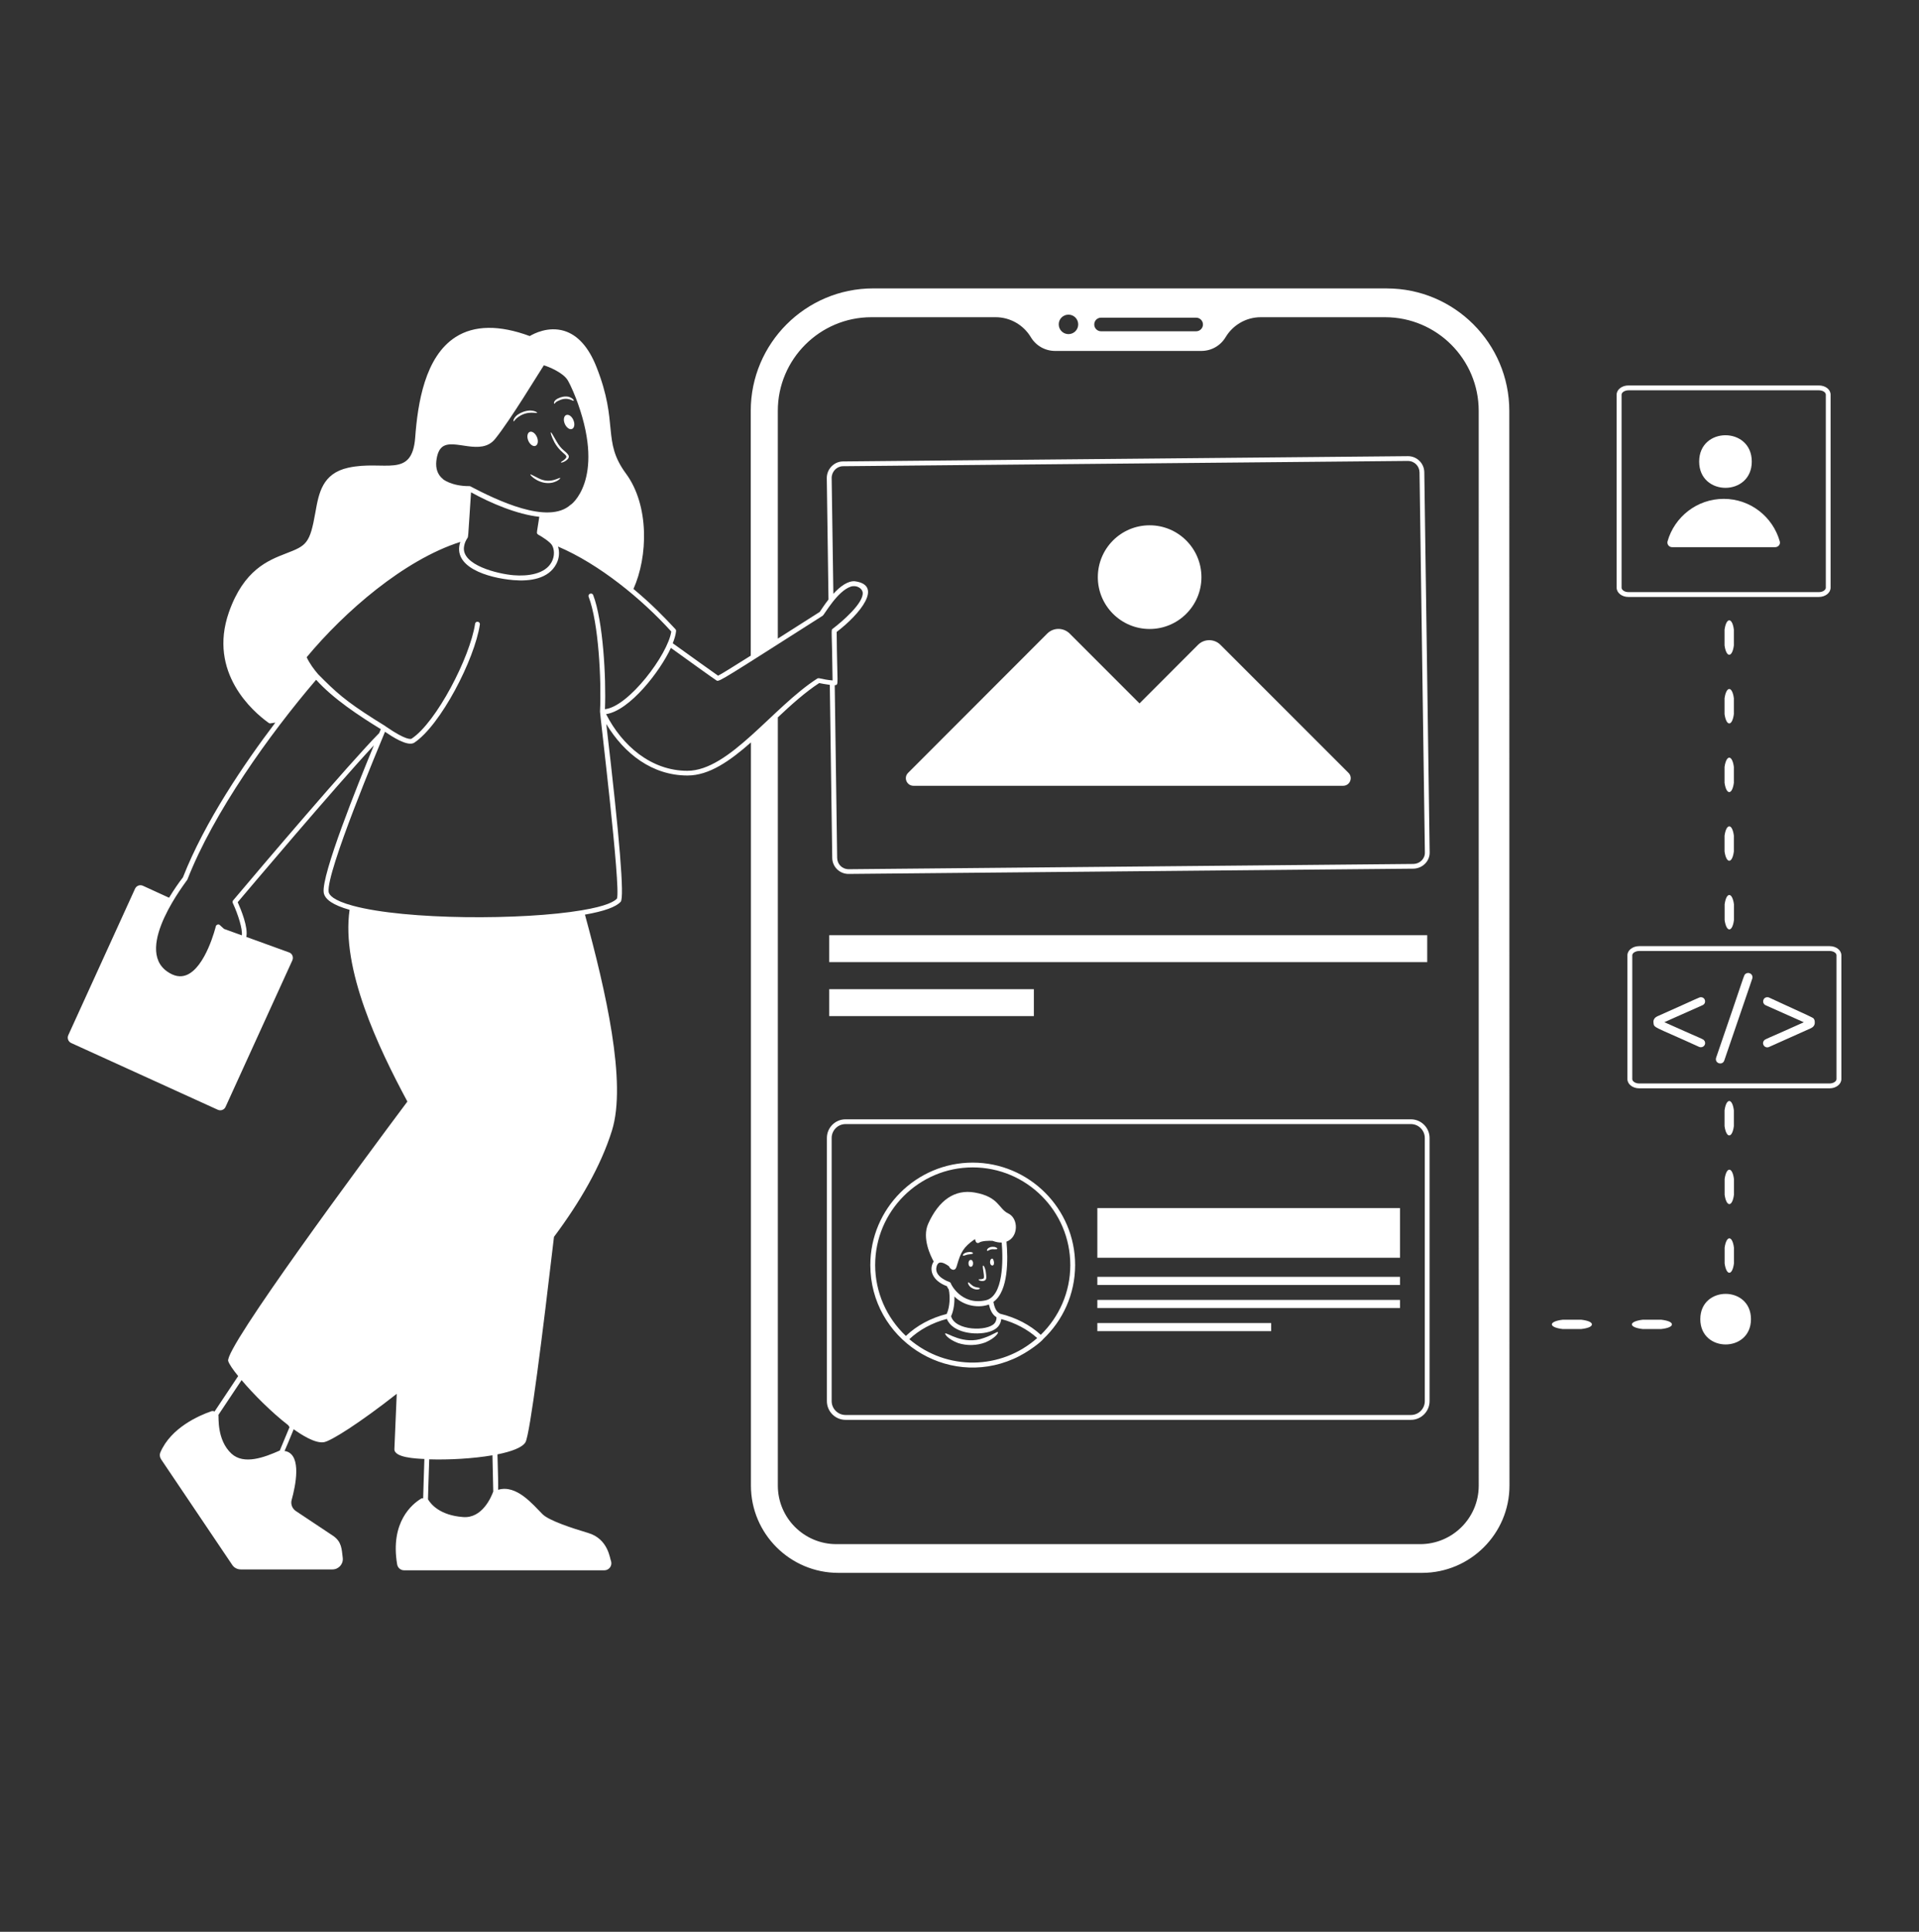
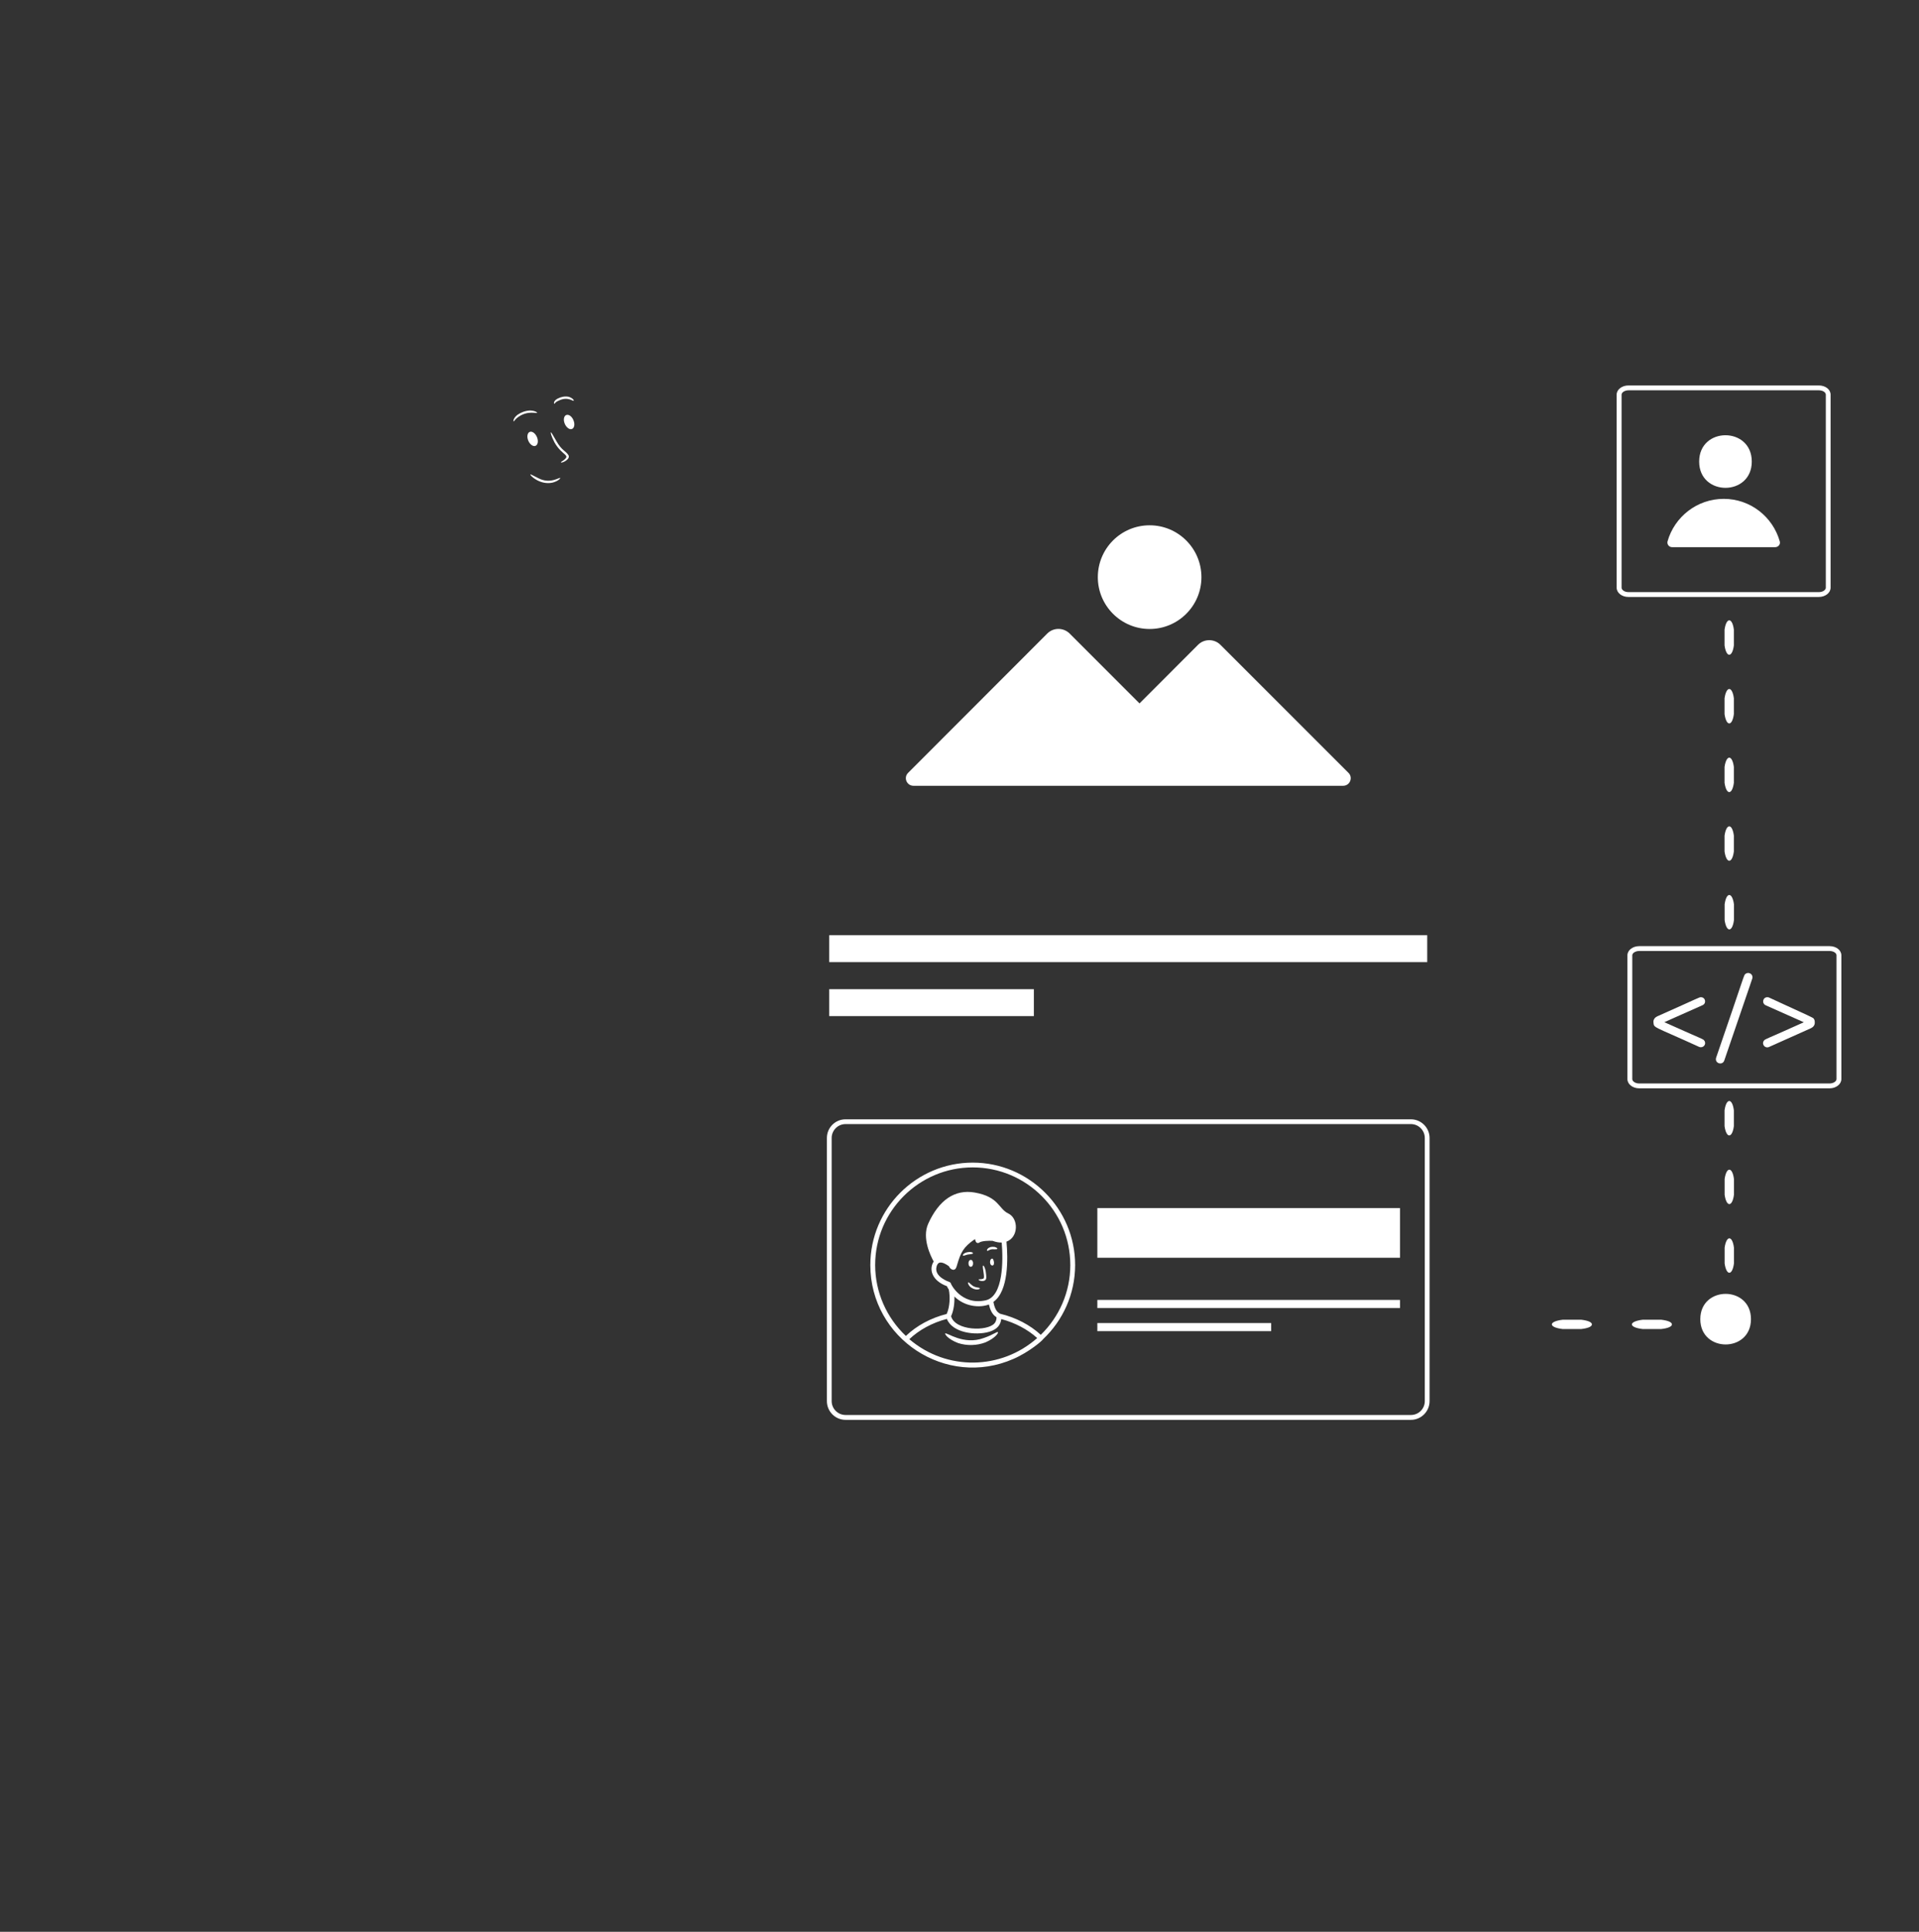
<svg xmlns="http://www.w3.org/2000/svg" version="1.1" viewBox="-5 -10 92.459 93.077" id="svg43" width="92.459" height="93.077">
  <rect x="-5" y="-10" width="92.459" height="93.077" fill="#333333" stroke="none" />
  <defs id="defs43" />
  <rect style="display:none;fill:#ff5555;stroke:#000000;stroke-width:0.049;stroke-linejoin:round" id="rect43" width="92.41" height="93.028" x="-4.976" y="-9.976" />
  <g id="g42" style="fill:#ffffff" transform="translate(-9.008,-15.159)">
    <path d="m 80.188,68.746 h -0.887 c -0.711,0.086 -0.684,0.371 0,0.449 H 80.188 c 0.348,-0.039 0.52,-0.125 0.52,-0.223 0,-0.102 -0.172,-0.184 -0.52,-0.227 z" id="path1" style="fill:#ffffff" />
    <path d="m 84.043,68.746 h -0.887 c -0.703,0.086 -0.691,0.371 0,0.449 H 84.043 c 0.348,-0.039 0.52,-0.125 0.52,-0.223 0,-0.102 -0.172,-0.184 -0.52,-0.227 z" id="path2" style="fill:#ffffff" />
    <path d="m 87.102,66.035 c 0.086,0.602 0.371,0.594 0.449,0 v -0.762 c -0.078,-0.598 -0.363,-0.598 -0.449,0 z" id="path3" style="fill:#ffffff" />
    <path d="m 87.102,62.727 c 0.086,0.602 0.371,0.594 0.449,0 v -0.762 c -0.078,-0.598 -0.363,-0.598 -0.449,0 z" id="path4" style="fill:#ffffff" />
    <path d="m 87.547,59.418 v -0.762 c -0.078,-0.598 -0.363,-0.598 -0.449,0 V 59.418 c 0.086,0.602 0.371,0.594 0.449,0 z" id="path5" style="fill:#ffffff" />
    <path d="m 87.102,48.73 v 0.762 c 0.086,0.602 0.371,0.594 0.449,0 V 48.73 c -0.082,-0.598 -0.367,-0.598 -0.449,0 z" id="path6" style="fill:#ffffff" />
    <path d="m 87.547,45.422 c -0.078,-0.598 -0.363,-0.598 -0.449,0 v 0.762 c 0.086,0.602 0.371,0.594 0.449,0 z" id="path7" style="fill:#ffffff" />
    <path d="m 87.547,42.113 c -0.078,-0.598 -0.363,-0.598 -0.449,0 v 0.762 c 0.086,0.602 0.371,0.594 0.449,0 z" id="path8" style="fill:#ffffff" />
    <path d="m 87.547,38.805 c -0.078,-0.598 -0.363,-0.598 -0.449,0 v 0.762 c 0.086,0.602 0.371,0.594 0.449,0 z" id="path9" style="fill:#ffffff" />
    <path d="m 87.547,35.496 c -0.078,-0.598 -0.363,-0.598 -0.449,0 v 0.762 c 0.086,0.602 0.371,0.594 0.449,0 z" id="path10" style="fill:#ffffff" />
-     <path d="m 70.828,19.055 h -24.75 c -3.25,0 -5.898,2.644 -5.898,5.894 v 11.801 c -0.883,0.555 -1.414,0.887 -1.574,0.965 -0.238,-0.164 -1.375,-0.98 -2.184,-1.562 0.086,-0.219 0.145,-0.422 0.16,-0.59 0.004,-0.035 -0.012,-0.07 -0.035,-0.094 -0.582,-0.621 -1.121,-1.184 -2.019,-1.934 0.703,-1.559 0.766,-4.027 -0.359,-5.555 -1.172,-1.59 -0.332,-2.391 -1.426,-5.148 -0.375,-0.945 -0.895,-1.527 -1.551,-1.73 -0.77,-0.234 -1.465,0.133 -1.66,0.25 -1.469,-0.543 -2.668,-0.527 -3.566,0.043 -1.492,0.949 -1.832,3.215 -1.953,4.836 -0.152,2.023 -1.492,1.078 -3.231,1.465 -1.246,0.277 -1.414,1.227 -1.578,2.148 -0.266,1.516 -0.43,1.602 -1.422,1.984 -0.855,0.332 -2.027,0.785 -2.746,2.832 -1.02,2.918 1.184,4.801 1.883,5.305 0.035,0.02 0.055,0.059 0.121,0.047 l 0.234,-0.035 c -1.488,1.961 -3.398,4.769 -4.453,7.457 -0.188,0.238 -0.434,0.594 -0.668,0.98 l -1.262,-0.578 c -0.141,-0.062 -0.309,-0.004 -0.375,0.141 l -3.219,7.062 c -0.062,0.141 -0.004,0.309 0.141,0.375 l 7.062,3.215 c 0.145,0.066 0.312,0.004 0.375,-0.137 l 3.219,-7.062 c 0.062,-0.145 0.004,-0.312 -0.141,-0.375 l -2.078,-0.754 c 0.098,-0.457 -0.25,-1.305 -0.414,-1.672 0.473,-0.559 4.676,-5.535 6.562,-7.559 -0.785,1.895 -2.535,6.25 -2.418,7.094 0.051,0.336 0.461,0.609 1.246,0.832 -0.41,2.852 1.375,6.617 2.785,9.238 -2.137,2.859 -8.824,11.891 -8.633,12.504 0.047,0.145 0.219,0.402 0.48,0.723 -0.234,0.348 -0.59,0.887 -1.137,1.707 -0.047,-0.023 -0.102,-0.031 -0.156,-0.012 -0.594,0.207 -1.941,0.789 -2.453,1.977 -0.051,0.113 -0.031,0.246 0.039,0.348 l 3.41,5.062 c 0.09,0.148 0.25,0.234 0.422,0.234 h 4.418 c 0.297,0 0.531,-0.258 0.496,-0.555 -0.051,-0.422 -0.047,-0.781 -0.469,-1.066 l -1.789,-1.191 c -0.176,-0.117 -0.262,-0.336 -0.203,-0.539 0.184,-0.668 0.492,-2.125 -0.262,-2.34 -0.027,-0.008 -0.055,-0.012 -0.082,-0.012 0.074,-0.16 0.211,-0.492 0.441,-1.051 0.355,0.254 1.02,0.688 1.449,0.625 0.336,-0.047 1.727,-0.926 3.516,-2.332 -0.105,2.477 -0.113,2.625 -0.113,2.66 -0.02,0.414 1.027,0.461 1.445,0.48 -0.02,0.5 -0.039,1.32 -0.059,1.895 -0.035,-0.008 -0.074,-0.004 -0.105,0.02 -0.406,0.246 -1.496,1.109 -1.148,3.164 0.027,0.164 0.168,0.285 0.336,0.285 h 9.645 c 0.227,0 0.387,-0.215 0.328,-0.43 -0.062,-0.125 -0.129,-1.082 -1.109,-1.371 -0.777,-0.23 -1.895,-0.598 -2.199,-0.906 -0.461,-0.461 -1.25,-1.441 -2.137,-1.172 0.008,-0.215 0,-0.68 -0.031,-1.707 0.676,-0.137 1.195,-0.328 1.348,-0.582 0.219,-0.363 0.828,-5.215 1.375,-9.898 1.242,-1.664 2.258,-3.406 2.793,-5.121 0.723,-2.312 -0.305,-6.75 -1.301,-10.406 0.922,-0.16 1.504,-0.371 1.723,-0.621 0.184,-0.199 -0.051,-3.086 -0.695,-8.562 0.867,1.434 2.219,2.481 3.914,2.481 1.043,0 2.039,-0.699 3.055,-1.594 v 35.809 c 0,2.316 1.887,4.203 4.211,4.203 h 28.125 c 2.32,0 4.211,-1.887 4.211,-4.203 l -0.008,-51.785 c 0,-3.25 -2.644,-5.898 -5.898,-5.898 z m -13.77,1.41 h 4.582 c 0.176,0 0.328,0.145 0.328,0.328 0,0.18 -0.148,0.328 -0.328,0.328 h -4.582 c -0.184,0 -0.328,-0.148 -0.328,-0.328 0,-0.184 0.145,-0.328 0.328,-0.328 z m -1.57,-0.145 c 0.262,0 0.469,0.211 0.469,0.469 0,0.262 -0.211,0.469 -0.469,0.469 -0.262,0 -0.469,-0.211 -0.469,-0.469 -0.004,-0.258 0.207,-0.469 0.469,-0.469 z m -29.121,11.172 c 0.008,-0.035 0.02,-0.176 0.129,-0.359 0.09,-0.145 0.043,0.188 0.207,-2.254 0.934,0.52 2.231,1.07 3.289,1.18 -0.125,0.785 -0.129,0.777 -0.098,0.816 0.012,0.016 0.023,0.031 0.043,0.043 0.176,0.094 0.559,0.34 0.664,0.504 0.117,0.195 0.145,0.523 -0.016,0.82 -0.316,0.586 -1.164,0.688 -1.828,0.633 -0.742,-0.059 -2.539,-0.484 -2.391,-1.383 z m 0.281,-2.91 c -0.902,0.012 -1.336,-0.359 -1.301,-0.344 -0.266,-0.215 -0.352,-0.52 -0.316,-0.867 0.039,-0.336 0.133,-0.559 0.289,-0.68 0.555,-0.426 1.863,0.469 2.547,-0.387 0.746,-0.926 2.086,-3.152 2.344,-3.543 0.215,0.059 0.918,0.344 1.145,0.711 0.172,0.289 0.383,0.809 0.5,1.141 1.309,3.691 -0.363,4.898 -0.355,4.867 -1.082,0.98 -3.562,-0.223 -4.852,-0.898 z m -11.406,19.957 c -0.027,0.035 -0.039,0.082 -0.02,0.125 0.273,0.59 0.477,1.27 0.438,1.562 l -0.855,-0.309 c -0.25,-0.215 -0.211,-0.215 -0.277,-0.215 -0.055,-0.004 -0.109,0.039 -0.121,0.086 -0.004,0.02 -0.488,1.996 -1.426,2.356 -0.289,0.109 -0.586,0.055 -0.914,-0.172 -1.629,-1.133 0.941,-4.363 0.969,-4.43 1.258,-3.227 3.953,-7 6.203,-9.629 0.832,0.922 2.062,1.73 3.117,2.379 -0.02,0.047 -0.047,0.109 -0.078,0.188 -1.449,1.469 -5.707,6.481 -7.035,8.059 z m 2.715,25.383 c -0.641,1.539 -0.418,1.008 -0.465,1.125 -0.746,0.332 -1.734,0.707 -2.336,0.148 -0.707,-0.66 -0.602,-1.754 -0.625,-1.863 0.137,-0.207 0.707,-1.062 1.117,-1.676 0.57,0.676 1.434,1.543 2.246,2.172 z m 9.816,3.102 c -0.094,0.262 -0.531,1.305 -1.453,1.23 -1.105,-0.082 -1.543,-0.605 -1.691,-0.855 0,-0.035 0.031,-1.168 0.059,-1.926 0.949,0.031 2.121,-0.035 3.047,-0.195 0.016,0.637 0.035,1.574 0.039,1.746 z m 5.961,-28.57 c -0.109,0.125 -0.473,0.363 -1.707,0.566 -2.816,0.477 -8.453,0.473 -11.012,-0.219 -0.973,-0.262 -1.152,-0.531 -1.172,-0.668 -0.129,-0.938 2.434,-7.027 2.715,-7.715 0.316,0.215 1.074,0.723 1.402,0.531 1.273,-0.836 2.918,-4.019 3.168,-5.699 0.023,-0.152 -0.207,-0.188 -0.23,-0.035 -0.242,1.613 -1.867,4.75 -3.059,5.535 -0.035,0.02 -0.258,0.09 -1.211,-0.566 -0.02,-0.012 -0.035,-0.023 -0.047,-0.031 -0.004,-0.004 -0.008,-0.004 -0.008,-0.008 -0.008,-0.004 -0.016,-0.012 -0.023,-0.016 -0.188,-0.117 -0.359,-0.223 -0.52,-0.324 -1.359,-0.863 -1.836,-1.289 -2.691,-2.156 -0.207,-0.238 -0.422,-0.535 -0.555,-0.824 1.828,-2.199 4.688,-4.688 7.402,-5.555 -0.398,1.199 1.289,1.73 2.551,1.84 0.812,0.07 1.707,-0.062 2.078,-0.785 0.141,-0.27 0.16,-0.574 0.078,-0.832 1.977,0.84 4.031,2.519 5.457,4.094 -0.156,1.105 -2.062,3.629 -3.195,3.742 0.062,-1.566 -0.094,-4.262 -0.566,-5.496 -0.055,-0.145 -0.273,-0.062 -0.219,0.082 0.477,1.242 0.621,4.008 0.547,5.531 -0.012,0.059 1.016,8.52 0.816,9.008 z m -0.523,-8.887 c 1.137,-0.168 2.609,-2.07 3.121,-3.191 0.551,0.398 2.141,1.543 2.211,1.578 0.125,0.059 0.41,-0.141 5.106,-3.129 0.078,-0.051 0.699,-1.184 1.352,-1.402 0.289,-0.09 0.543,0.094 0.57,0.27 0.082,0.504 -1.016,1.441 -1.445,1.762 -0.09,0.066 -0.031,0.039 -0.004,2.488 H 44.109 c -0.5,-0.043 -0.633,-0.145 -0.723,-0.09 -2.144,1.375 -4.234,4.445 -6.262,4.445 -1.742,0 -3.144,-1.215 -3.914,-2.731 z m 10.867,-11.379 c 0,-0.309 0.246,-0.562 0.543,-0.566 l 27.215,-0.254 c 0.336,0.004 0.559,0.258 0.566,0.547 l 0.258,18.305 v 0.004 c 0.012,0.309 -0.238,0.551 -0.543,0.562 l -27.215,0.254 c -0.336,-0.004 -0.551,-0.254 -0.559,-0.543 l -0.117,-8.32 c 0.215,-0.039 0.113,0.078 0.094,-2.57 1.129,-0.859 2.25,-2.25 0.879,-2.441 -0.336,-0.027 -0.703,0.238 -1.039,0.605 z m 31.176,48.555 c 0,1.555 -1.266,2.816 -2.82,2.816 h -28.129 c -1.559,0 -2.82,-1.266 -2.82,-2.82 v -37.016 c 0.648,-0.609 1.316,-1.211 1.992,-1.652 0.098,0.02 0.324,0.062 0.512,0.086 l 0.117,8.34 c 0.008,0.438 0.363,0.77 0.781,0.77 H 44.902 l 27.215,-0.254 c 0.438,-0.016 0.789,-0.367 0.773,-0.801 l -0.258,-18.301 c -0.008,-0.441 -0.371,-0.781 -0.801,-0.773 l -27.215,0.254 c -0.426,0.008 -0.773,0.367 -0.773,0.801 l 0.082,5.852 c -0.203,0.262 -0.324,0.453 -0.422,0.598 -0.758,0.484 -1.434,0.91 -2.019,1.285 v -10.977 c 0,-2.484 2.023,-4.508 4.508,-4.508 h 5.988 c 0.691,0 1.336,0.367 1.691,0.957 0.25,0.418 0.691,0.668 1.176,0.668 h 7.039 c 0.488,0 0.926,-0.25 1.176,-0.668 0.336,-0.559 0.961,-0.957 1.691,-0.957 h 5.988 c 2.488,0 4.512,2.023 4.512,4.512 z" id="path11" style="fill:#ffffff" />
    <path d="m 48.02,43.02 h 20.699 c 0.328,0 0.492,-0.395 0.258,-0.625 l -6.168,-6.168 c -0.297,-0.297 -0.781,-0.297 -1.078,0 l -2.82,2.824 -3.367,-3.367 c -0.301,-0.297 -0.781,-0.297 -1.078,0 l -6.703,6.711 c -0.234,0.23 -0.07,0.625 0.258,0.625 z" id="path12" style="fill:#ffffff" />
    <path d="m 59.398,35.465 c 1.375,0 2.496,-1.117 2.496,-2.496 0,-1.379 -1.117,-2.5 -2.496,-2.5 -1.379,0 -2.496,1.117 -2.496,2.5 0,1.375 1.117,2.496 2.496,2.496 z" id="path13" style="fill:#ffffff" />
    <path d="m 43.961,50.219 h 28.812 v 1.297 H 43.961 Z" id="path14" style="fill:#ffffff" />
    <path d="m 43.961,52.82 h 9.859 v 1.297 H 43.961 Z" id="path15" style="fill:#ffffff" />
    <path d="M 71.988,59.09 H 44.746 c -0.496,0 -0.898,0.402 -0.898,0.898 v 12.68 c 0,0.496 0.402,0.902 0.898,0.902 h 27.242 c 0.496,0 0.898,-0.406 0.898,-0.902 v -12.68 C 72.886,59.496 72.484,59.09 71.988,59.09 Z m 0.668,13.578 c 0,0.371 -0.301,0.668 -0.668,0.668 H 44.746 c -0.367,0 -0.668,-0.301 -0.668,-0.668 v -12.68 c 0,-0.367 0.301,-0.668 0.668,-0.668 h 27.242 c 0.367,0 0.668,0.301 0.668,0.668 z" id="path16" style="fill:#ffffff" />
    <path d="m 50.875,61.176 c -2.723,0 -4.934,2.215 -4.934,4.934 0,3.555 3.66,5.949 6.898,4.523 0.754,-0.328 1.395,-0.883 1.426,-0.949 0.949,-0.898 1.543,-2.168 1.543,-3.574 0,-2.719 -2.215,-4.934 -4.934,-4.934 z m -1.246,7.531 c 0.266,0.676 1.391,0.812 2.039,0.621 0.395,-0.117 0.551,-0.344 0.582,-0.613 0.664,0.176 1.27,0.496 1.73,0.914 -1.734,1.539 -4.356,1.594 -6.16,0.055 0.473,-0.449 1.105,-0.793 1.809,-0.977 z m -0.496,-2.523 c 0.02,-0.074 0.059,-0.156 0.133,-0.184 0.137,-0.047 0.355,0.086 0.469,0.176 0.031,0.098 0.133,0.164 0.203,0.164 0.121,0 0.152,-0.121 0.184,-0.238 0.172,-0.586 0.293,-0.855 0.863,-1.242 0.008,0.043 0.02,0.082 0.035,0.117 0.035,0.086 0.129,0.094 0.184,0.043 0.129,-0.074 0.445,-0.086 0.629,-0.074 0.164,0.062 0.309,0.086 0.438,0.082 0.074,0.863 0.078,2.582 -0.762,2.781 -1.215,0.277 -1.727,-0.855 -1.688,-0.816 -0.012,-0.031 -0.039,-0.055 -0.07,-0.066 -0.016,-0.004 -0.758,-0.25 -0.617,-0.742 z m 2.887,2.441 c 0.008,0.098 -0.027,0.215 -0.094,0.293 -0.344,0.402 -1.902,0.363 -2.094,-0.34 0.125,-0.273 0.172,-0.629 0.16,-0.949 0.508,0.496 1.223,0.551 1.664,0.383 0.086,0.406 0.258,0.547 0.363,0.613 z m 2.133,0.848 c -0.523,-0.48 -1.195,-0.832 -1.961,-1.016 -0.012,-0.008 -0.02,-0.016 -0.031,-0.02 -0.062,-0.035 -0.219,-0.137 -0.289,-0.551 0.738,-0.52 0.703,-2.102 0.629,-2.902 0.59,-0.211 0.586,-1.121 0.09,-1.355 -0.48,-0.227 -0.441,-0.805 -1.625,-1.012 -0.949,-0.164 -1.723,0.359 -2.238,1.508 -0.309,0.691 0.125,1.566 0.266,1.816 -0.242,0.371 -0.09,0.922 0.633,1.188 0.02,0.039 0.051,0.098 0.094,0.164 0.07,0.336 0.055,0.836 -0.102,1.176 -0.773,0.195 -1.445,0.562 -1.965,1.059 -0.941,-0.887 -1.48,-2.125 -1.48,-3.418 0,-2.594 2.109,-4.703 4.699,-4.703 2.594,0 4.703,2.109 4.703,4.703 0,1.32 -0.547,2.512 -1.422,3.363 z" id="path17" style="fill:#ffffff" />
    <path d="m 50.66,66.945 c -0.02,0.008 -0.023,0.082 0.066,0.188 0.227,0.227 0.508,0.156 0.492,0.102 -0.012,-0.059 -0.242,-0.008 -0.414,-0.18 -0.086,-0.07 -0.121,-0.121 -0.145,-0.109 z" id="path18" style="fill:#ffffff" />
    <path d="m 51.527,66.73 c 0.008,-0.082 -0.02,-0.27 -0.031,-0.348 -0.043,-0.176 -0.094,-0.25 -0.117,-0.246 -0.07,0.02 0.105,0.594 0.008,0.629 -0.117,0.051 -0.227,0.02 -0.227,0.047 -0.02,0.059 0.352,0.156 0.367,-0.082 z" id="path19" style="fill:#ffffff" />
    <path d="m 50.543,65.633 c 0.129,-0.055 0.34,-0.031 0.344,-0.09 0.004,-0.023 -0.039,-0.055 -0.137,-0.062 -0.281,0.004 -0.379,0.141 -0.344,0.172 0.016,0.02 0.059,0.004 0.137,-0.02 z" id="path20" style="fill:#ffffff" />
    <path d="m 51.914,65.352 c 0.09,0.004 0.145,-0.004 0.148,-0.027 0.004,-0.023 -0.035,-0.059 -0.137,-0.086 -0.309,-0.043 -0.398,0.16 -0.355,0.184 0.047,0.031 0.125,-0.102 0.344,-0.07 z" id="path21" style="fill:#ffffff" />
    <path d="m 51.82,65.801 c -0.148,0 -0.148,0.332 0,0.332 0.145,0 0.059,-0.332 0,-0.332 z" id="path22" style="fill:#ffffff" />
    <path d="m 50.781,65.863 c -0.148,0 -0.148,0.332 0,0.332 0.148,0 0.148,-0.332 0,-0.332 z" id="path23" style="fill:#ffffff" />
    <path d="m 50.172,69.871 c 0.426,0.137 0.902,0.125 1.32,-0.035 0.488,-0.215 0.629,-0.465 0.598,-0.488 -0.039,-0.047 -0.227,0.125 -0.676,0.277 -0.988,0.367 -1.805,-0.293 -1.867,-0.215 -0.023,0.027 0.125,0.27 0.625,0.461 z" id="path24" style="fill:#ffffff" />
    <path d="m 56.879,63.367 h 14.582 v 2.394 H 56.879 Z" id="path25" style="fill:#ffffff" />
-     <path d="m 56.879,66.68 h 14.582 v 0.391 H 56.879 Z" id="path26" style="fill:#ffffff" />
    <path d="m 56.879,67.793 h 14.582 v 0.391 H 56.879 Z" id="path27" style="fill:#ffffff" />
    <path d="m 56.879,68.906 h 8.375 v 0.391 h -8.375 z" id="path28" style="fill:#ffffff" />
    <path d="m 30.625,28.414 c 0.293,-0.078 0.387,-0.211 0.375,-0.223 -0.035,-0.051 -0.477,0.312 -1.055,0.008 -0.246,-0.121 -0.367,-0.199 -0.383,-0.176 -0.031,0.039 0.465,0.52 1.062,0.391 z" id="path29" style="fill:#ffffff" />
    <path d="m 31.133,27.355 c -0.066,0.047 -0.105,0.066 -0.098,0.082 0.02,0.059 0.508,-0.156 0.348,-0.367 -0.145,-0.203 -0.312,-0.211 -0.562,-0.648 -0.168,-0.289 -0.246,-0.441 -0.273,-0.43 -0.02,0.008 0.016,0.176 0.176,0.484 0.383,0.672 0.816,0.578 0.41,0.879 z" id="path30" style="fill:#ffffff" />
    <path d="m 30.93,24.461 c 0.434,-0.215 0.684,0.043 0.719,0.008 0.02,-0.008 -0.031,-0.129 -0.242,-0.191 -0.18,-0.039 -0.367,0.004 -0.523,0.082 -0.09,0.047 -0.156,0.109 -0.176,0.168 -0.02,0.059 0.004,0.09 0.016,0.086 0.02,-0.004 0.023,-0.082 0.207,-0.152 z" id="path31" style="fill:#ffffff" />
    <path d="m 29.887,25.051 c 0.012,-0.016 -0.094,-0.109 -0.352,-0.113 -0.215,0.012 -0.418,0.086 -0.594,0.207 -0.207,0.16 -0.207,0.32 -0.188,0.316 0.027,0.008 0.062,-0.105 0.25,-0.227 0.445,-0.305 0.867,-0.141 0.883,-0.184 z" id="path32" style="fill:#ffffff" />
    <path d="m 31.289,25.156 c -0.117,0.047 -0.148,0.238 -0.07,0.422 0.078,0.184 0.234,0.297 0.348,0.25 0.117,-0.047 0.148,-0.238 0.07,-0.422 -0.074,-0.184 -0.23,-0.297 -0.348,-0.25 z" id="path33" style="fill:#ffffff" />
    <path d="m 29.809,26.641 c 0.117,-0.047 0.148,-0.238 0.07,-0.422 -0.078,-0.184 -0.234,-0.297 -0.348,-0.25 -0.117,0.047 -0.148,0.238 -0.07,0.422 0.078,0.184 0.234,0.297 0.348,0.25 z" id="path34" style="fill:#ffffff" />
    <path d="m 92.16,50.746 h -9.176 c -0.312,0 -0.566,0.199 -0.566,0.441 v 5.965 c 0,0.246 0.254,0.445 0.566,0.445 H 92.16 c 0.312,0 0.566,-0.199 0.566,-0.445 v -5.965 c 0,-0.246 -0.25,-0.441 -0.566,-0.441 z m 0.332,6.406 c 0,0.113 -0.156,0.211 -0.332,0.211 h -9.176 c -0.195,0 -0.332,-0.109 -0.332,-0.211 v -5.965 c 0,-0.109 0.156,-0.207 0.332,-0.207 H 92.16 c 0.18,0 0.332,0.094 0.332,0.207 z" id="path35" style="fill:#ffffff" />
    <path d="m 85.961,53.207 c -0.09,0 -0.004,-0.012 -2.106,0.922 -0.109,0.051 -0.184,0.145 -0.184,0.262 0.035,0.324 -0.109,0.152 2.207,1.211 0.203,0.074 0.363,-0.141 0.246,-0.301 -0.062,-0.09 -0.008,-0.027 -1.926,-0.891 l 1.824,-0.812 c 0.223,-0.086 0.16,-0.391 -0.062,-0.391 z" id="path36" style="fill:#ffffff" />
    <path d="m 88.109,52.082 c -0.094,0.074 0.012,-0.102 -1.414,4.031 -0.094,0.281 0.305,0.402 0.391,0.141 1.414,-4.148 1.359,-3.945 1.359,-4.008 0,-0.18 -0.207,-0.266 -0.336,-0.164 z" id="path37" style="fill:#ffffff" />
    <path d="m 89.242,53.223 c -0.023,-0.012 -0.051,-0.016 -0.082,-0.016 -0.223,0 -0.285,0.305 -0.066,0.395 l 1.824,0.812 c -1.906,0.859 -1.859,0.801 -1.926,0.891 -0.121,0.168 0.059,0.383 0.246,0.301 l 2.023,-0.906 c 0.109,-0.051 0.184,-0.141 0.184,-0.262 -0.004,-0.035 0.012,-0.109 -0.047,-0.195 -0.031,-0.047 -0.062,-0.062 -2.156,-1.02 z" id="path38" style="fill:#ffffff" />
    <path d="m 88.371,68.719 c 0,1.625 -2.441,1.625 -2.441,0 0,-1.625 2.441,-1.625 2.441,0" id="path39" style="fill:#ffffff" />
    <path d="m 91.641,33.922 c 0.312,0 0.566,-0.199 0.566,-0.445 v -9.305 c 0,-0.246 -0.246,-0.441 -0.566,-0.441 h -9.176 c -0.312,0 -0.566,0.199 -0.566,0.441 v 9.305 c 0,0.246 0.254,0.445 0.566,0.445 z m -9.504,-0.445 v -9.305 c 0,-0.109 0.156,-0.207 0.332,-0.207 h 9.176 c 0.18,0 0.332,0.094 0.332,0.207 v 9.305 c 0,0.102 -0.137,0.211 -0.332,0.211 h -9.176 c -0.195,0 -0.332,-0.109 -0.332,-0.211 z" id="path40" style="fill:#ffffff" />
    <path d="m 88.41,27.398 c 0,1.688 -2.535,1.688 -2.535,0 0,-1.691 2.535,-1.691 2.535,0" id="path41" style="fill:#ffffff" />
    <path d="m 84.57,31.523 h 4.969 c 0.145,0 0.266,-0.137 0.219,-0.281 -0.332,-1.176 -1.41,-2.047 -2.699,-2.047 -1.289,0 -2.375,0.871 -2.707,2.047 -0.039,0.145 0.074,0.281 0.219,0.281 z" id="path42" style="fill:#ffffff" />
  </g>
</svg>